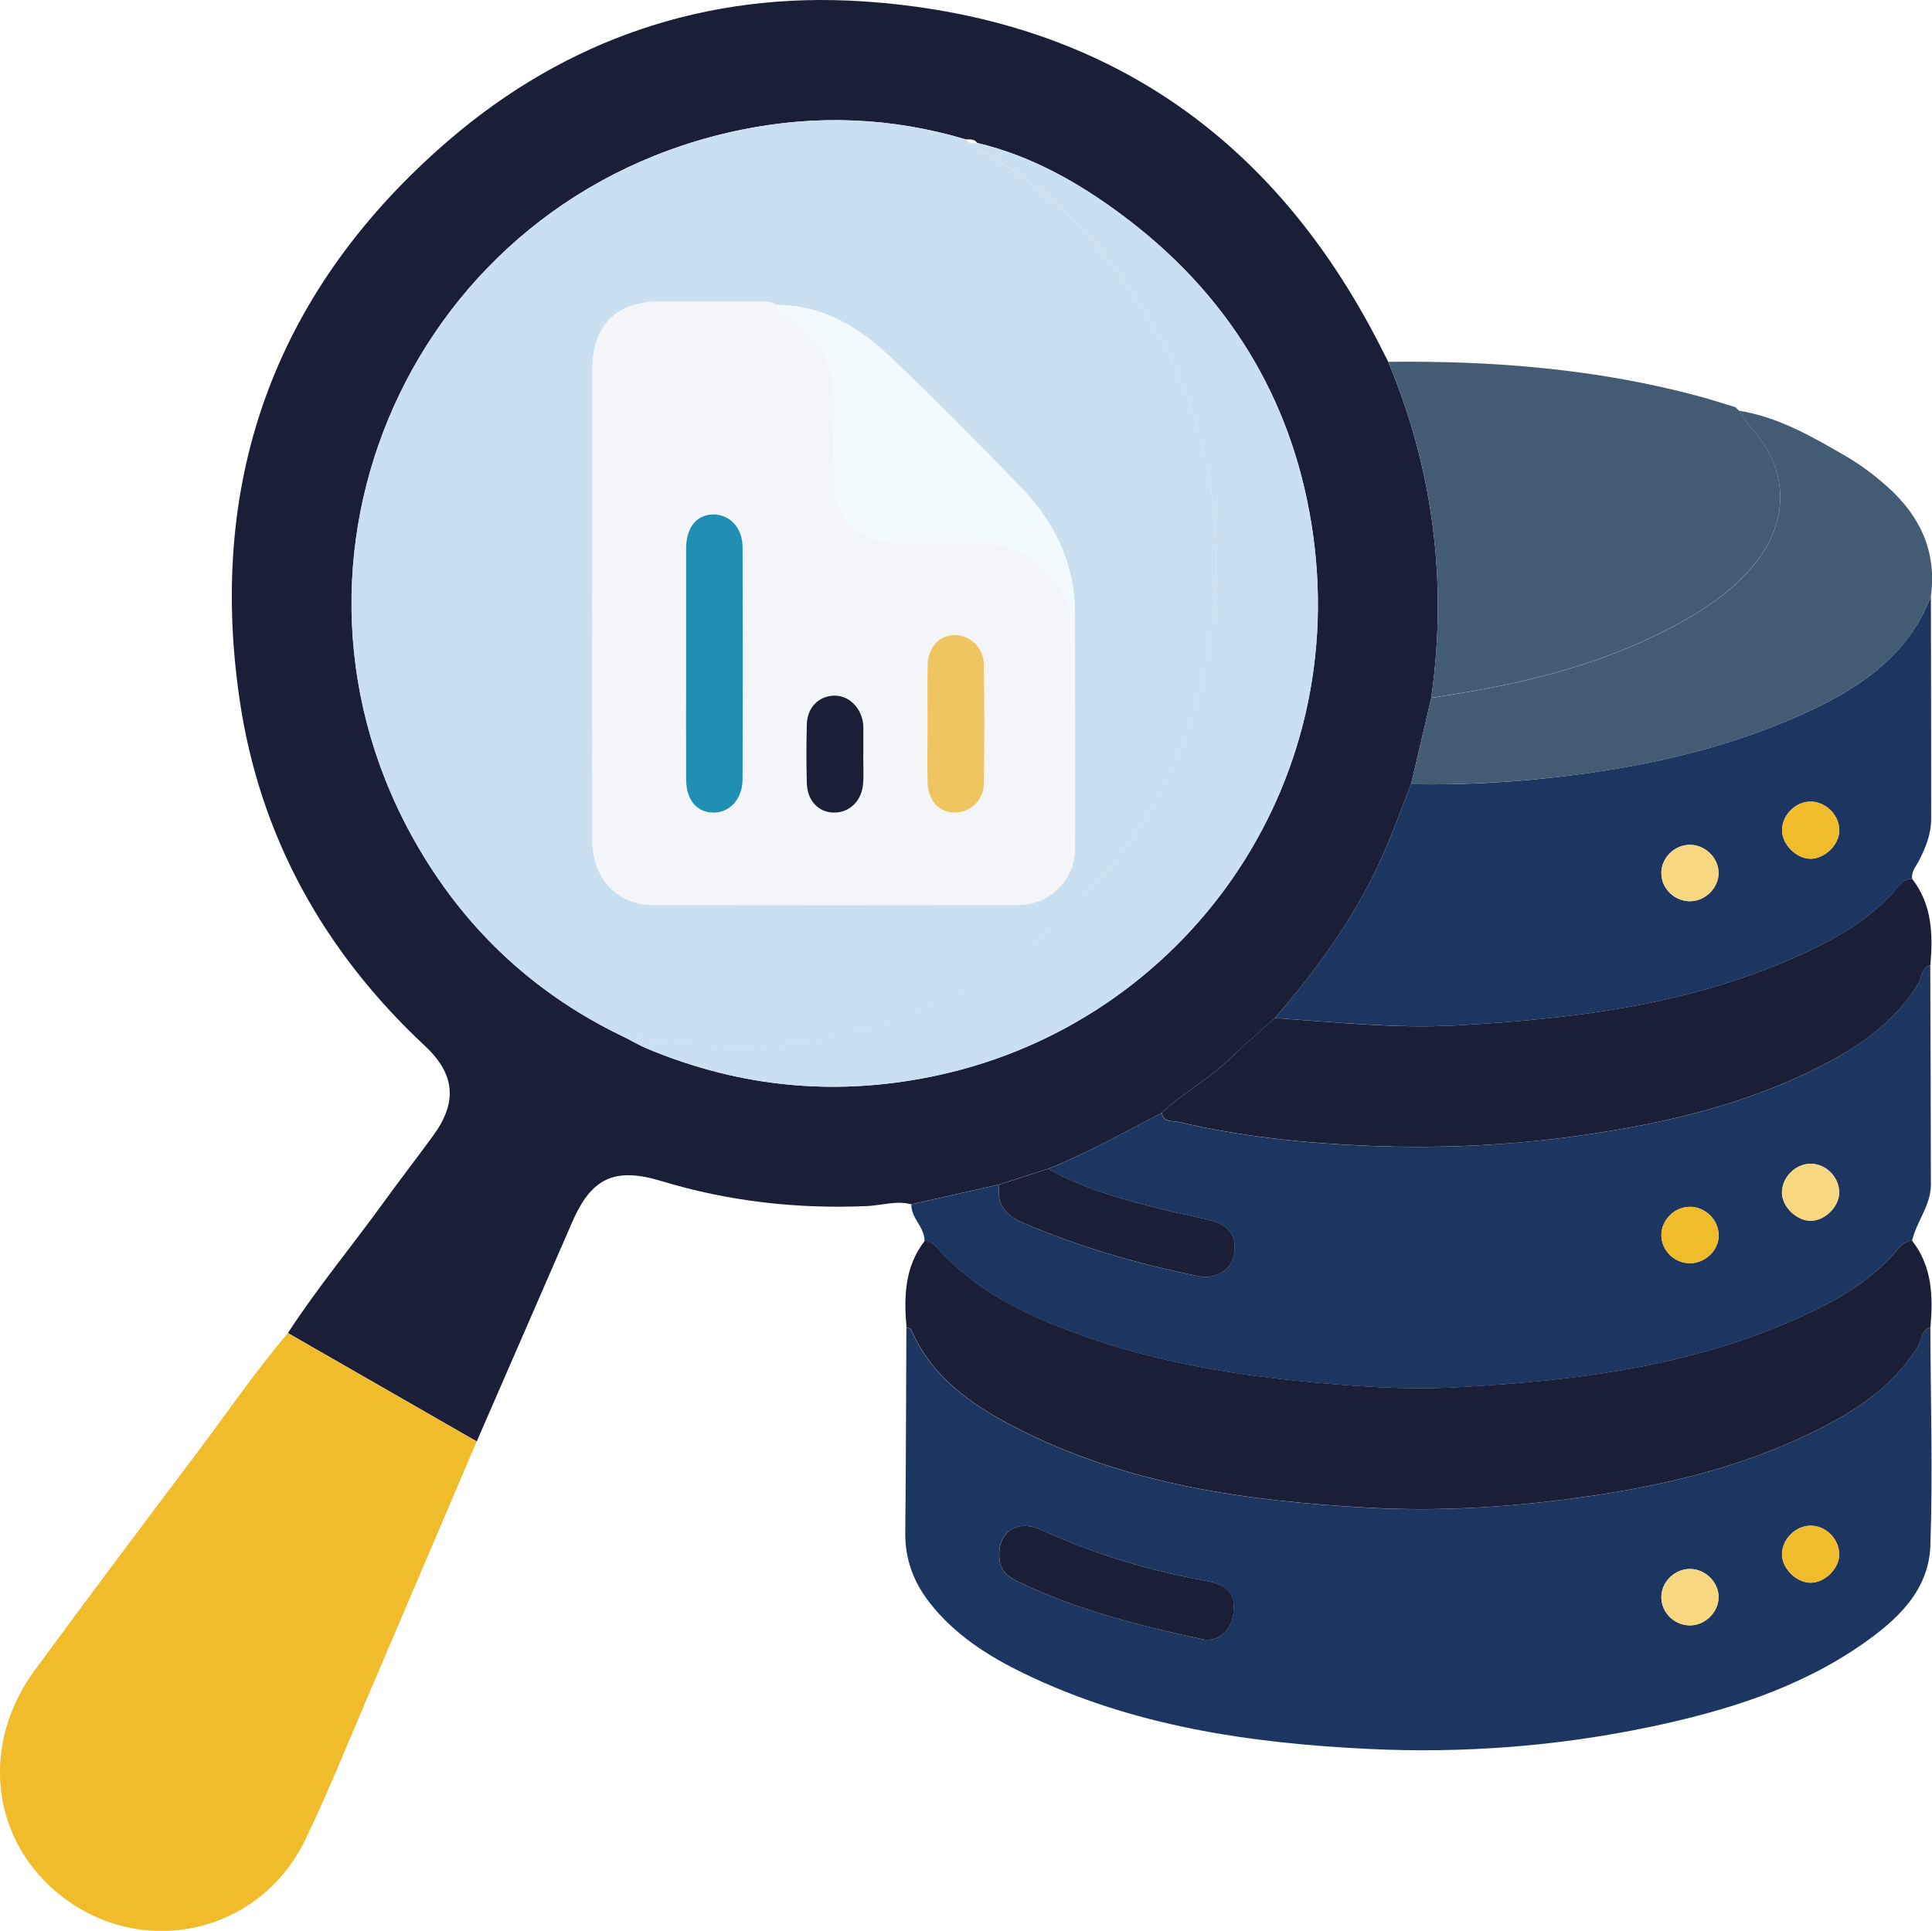
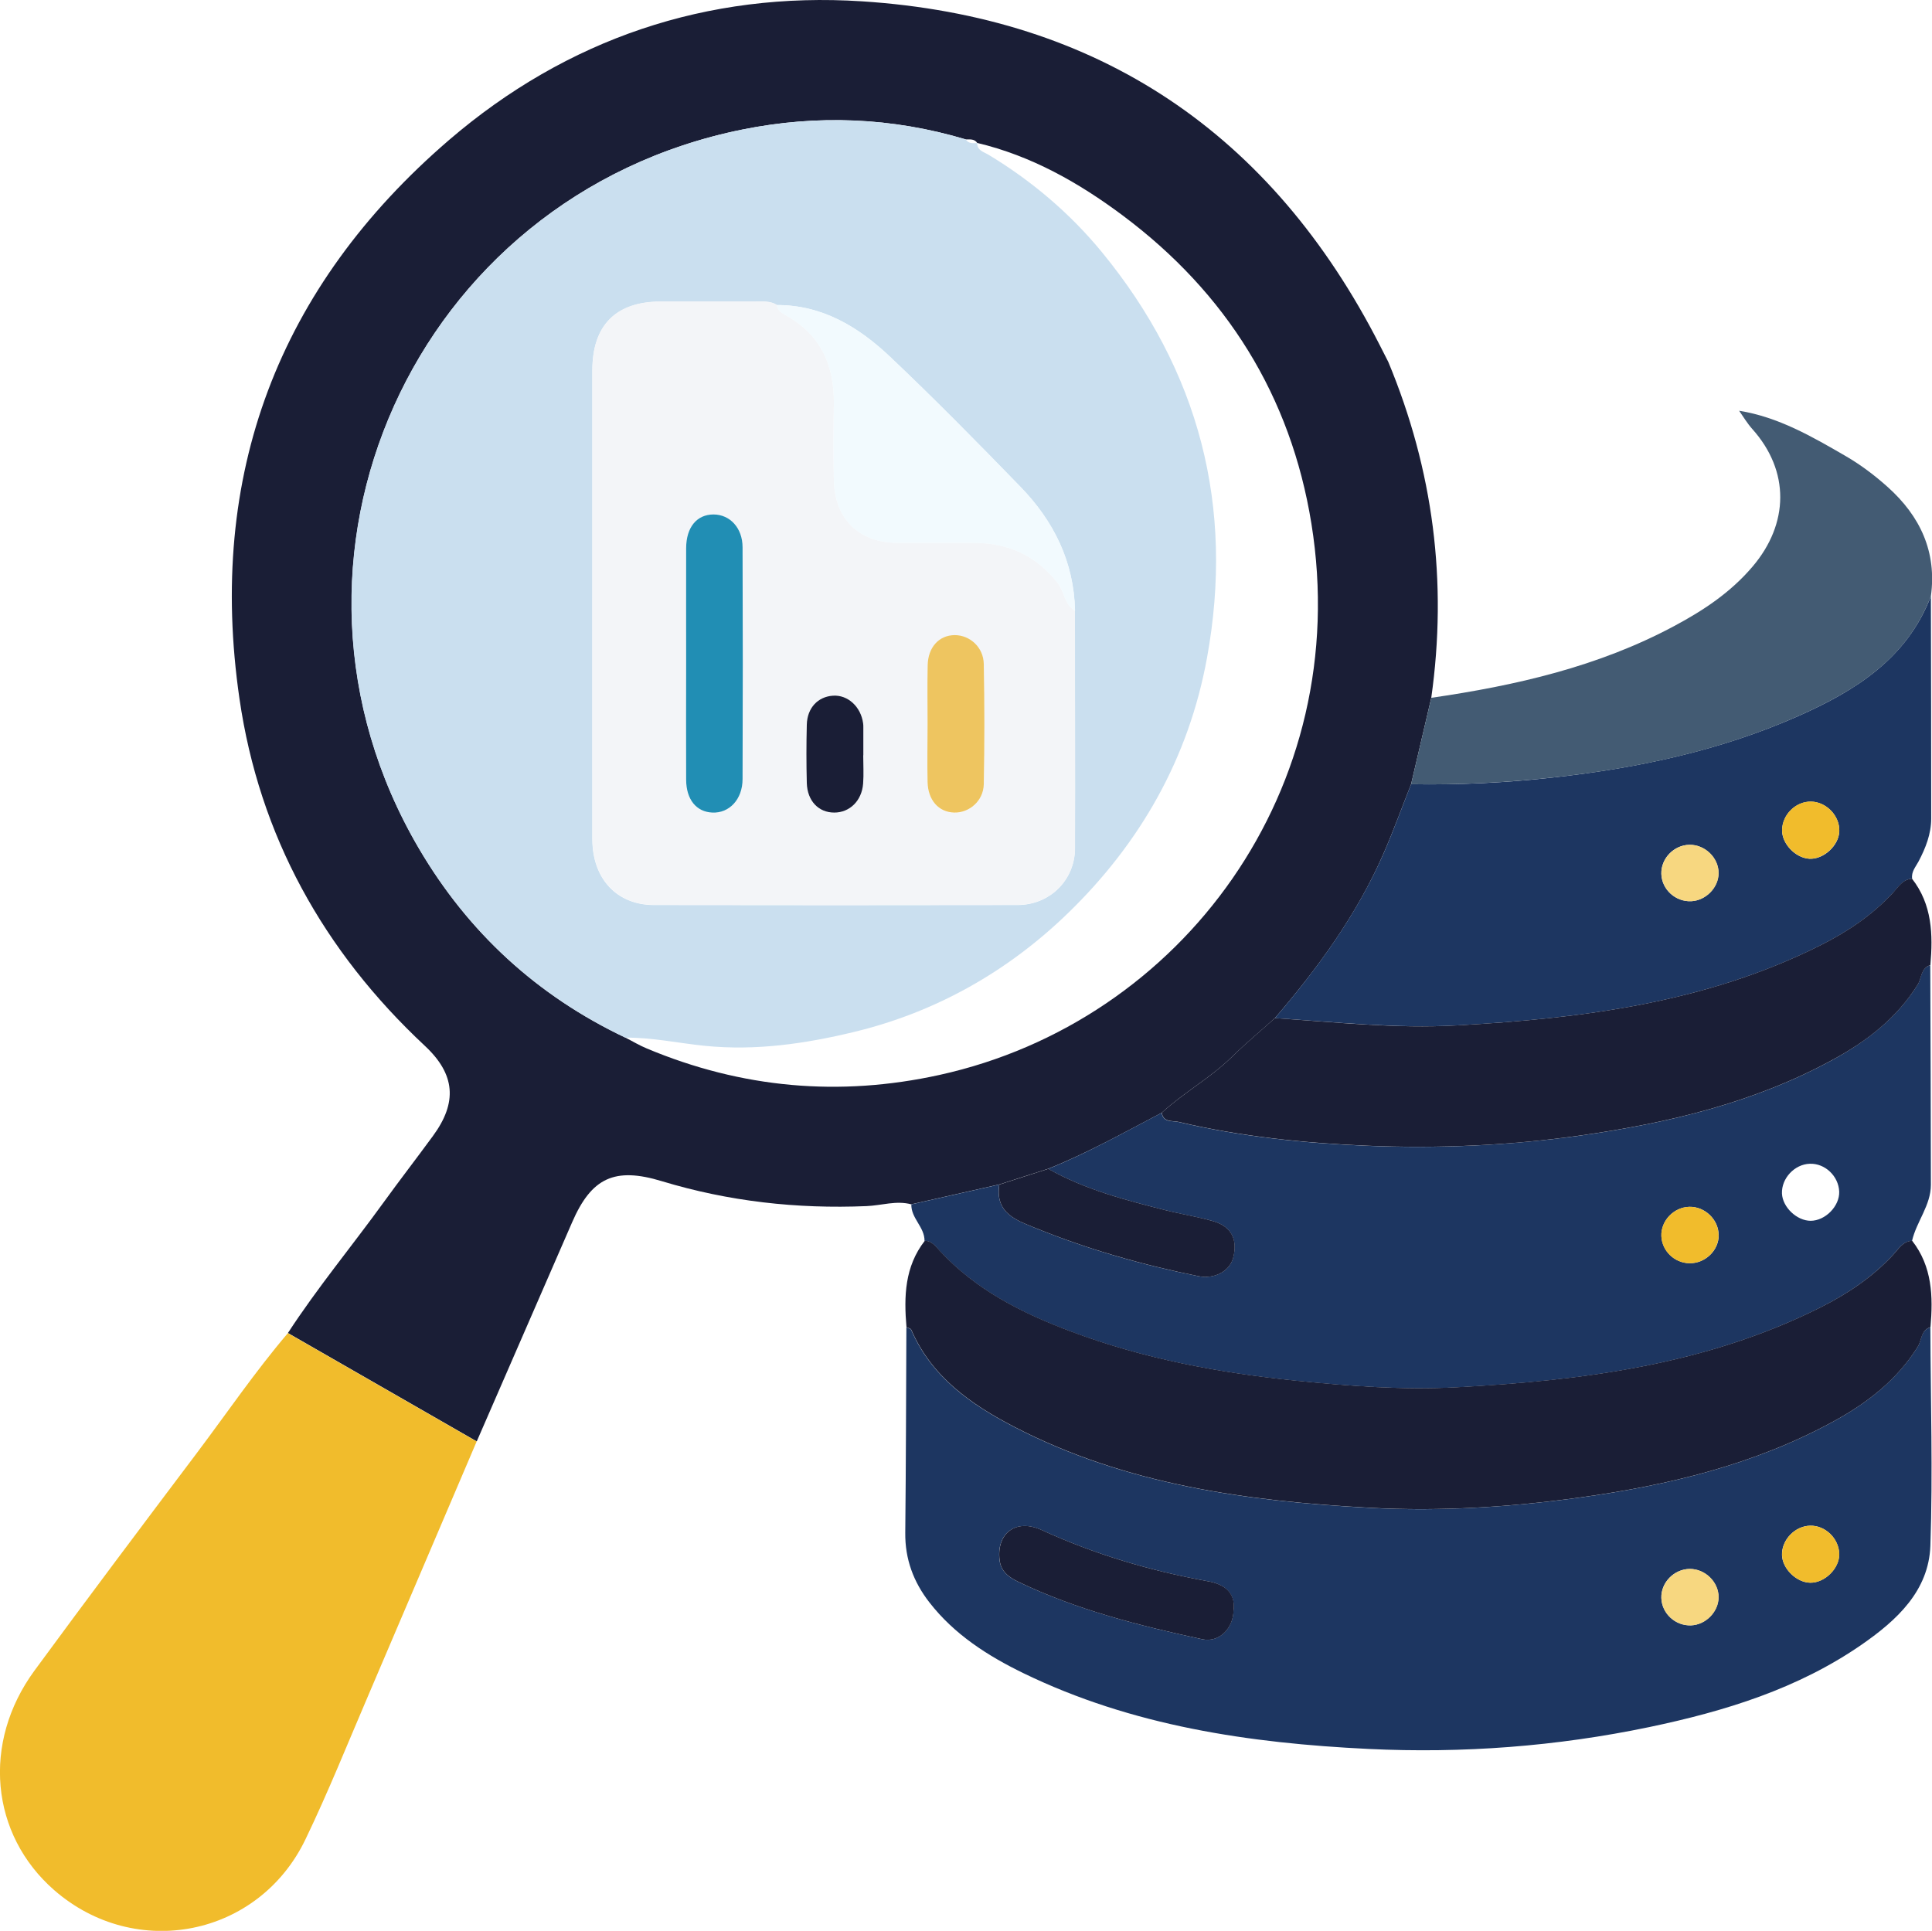
<svg xmlns="http://www.w3.org/2000/svg" id="Capa_2" viewBox="0 0 190.71 190.62">
  <defs>
    <style>.cls-1{fill:#1d3661;}.cls-1,.cls-2,.cls-3,.cls-4,.cls-5,.cls-6,.cls-7,.cls-8,.cls-9,.cls-10,.cls-11{stroke-width:0px;}.cls-2{fill:#f3f5f8;}.cls-3{fill:#91acdd;}.cls-4{fill:#1a1e36;}.cls-5{fill:#f1bc2c;}.cls-6{fill:#f7d780;}.cls-7{fill:#f2fafe;}.cls-8{fill:#cadfef;}.cls-9{fill:#218eb4;}.cls-10{fill:#435b73;}.cls-11{fill:#eec560;}</style>
  </defs>
  <g id="texto">
    <path class="cls-4" d="M89.97,118.9c-1.49-.41-2.95.11-4.43.17-6.87.29-13.61-.46-20.21-2.46-4.66-1.42-6.95-.34-8.86,4.07-3.13,7.21-6.28,14.41-9.41,21.62-6.21-3.57-12.43-7.13-18.64-10.7,2.91-4.47,6.32-8.58,9.44-12.89,1.6-2.21,3.27-4.37,4.88-6.57,2.43-3.31,2.2-6.09-.8-8.89-10-9.34-16.34-20.76-18.3-34.26-3.21-22.07,3.81-40.66,20.7-55.18C55.96,3.84,69.81-.86,85.08.13c23.38,1.51,40.45,13.04,51.12,33.95.28.55.56,1.1.84,1.65,4.44,10.67,5.86,21.72,4.24,33.17-.66,2.84-1.33,5.68-1.99,8.52-.91,2.3-1.75,4.63-2.74,6.89-2.63,6.01-6.45,11.25-10.7,16.2-1.42,1.28-2.89,2.5-4.26,3.84-2.12,2.08-4.75,3.51-6.92,5.51-3.69,1.93-7.32,3.97-11.19,5.52-1.61.52-3.22,1.03-4.83,1.55-2.89.65-5.79,1.31-8.68,1.96ZM96.47,14.12c-.28-.43-.73-.35-1.14-.36-7.27-2.17-14.65-2.47-22.05-.97-32.42,6.54-48.6,42.52-31.93,70.96,4.86,8.29,11.66,14.55,20.37,18.68.71.36,1.4.78,2.13,1.08,9.35,3.92,18.99,4.79,28.89,2.61,23.94-5.27,40.93-28.28,36.71-54.43-2.03-12.58-8.39-22.78-18.64-30.43-4.34-3.24-9.01-5.88-14.35-7.15h0Z" />
    <path class="cls-1" d="M190.55,131.02c.02,7.19.25,14.4,0,21.58-.16,4.46-3.31,7.35-6.75,9.74-6.33,4.39-13.55,6.6-20.99,8.16-9.15,1.91-18.42,2.61-27.73,2.16-11.75-.57-23.31-2.26-34.06-7.48-3.53-1.72-6.82-3.82-9.28-6.99-1.57-2.02-2.41-4.27-2.38-6.88.07-6.76.08-13.52.11-20.28.16.08.42.13.47.25,2.01,4.65,5.87,7.36,10.15,9.58,11,5.71,22.96,7.34,35.09,8,6.97.38,13.95-.07,20.88-1.03,8.68-1.21,17.11-3.24,24.87-7.47,3.35-1.82,6.3-4.1,8.37-7.4.4-.65.3-1.65,1.25-1.93ZM121.77,158.91c.17-1.77-1.03-2.53-2.52-2.8-5.68-1.03-11.16-2.65-16.43-5.06-2.54-1.16-4.47.32-4.16,2.95.14,1.15.92,1.71,1.83,2.15,5.78,2.77,11.95,4.34,18.18,5.68,1.67.36,3.09-1.07,3.09-2.92ZM166.78,154.89c-1.54.02-2.84,1.35-2.79,2.87.05,1.53,1.39,2.77,2.94,2.7,1.45-.06,2.7-1.34,2.71-2.77.01-1.51-1.33-2.82-2.87-2.8ZM178.68,150.62c-1.5.03-2.82,1.4-2.78,2.9.04,1.35,1.43,2.71,2.79,2.73,1.44.02,2.89-1.42,2.86-2.84-.03-1.53-1.37-2.83-2.88-2.79Z" />
    <path class="cls-1" d="M103.48,115.39c3.87-1.56,7.5-3.6,11.19-5.53.15.99,1.06.77,1.63.9,6.14,1.45,12.4,2.1,18.68,2.36,7.04.29,14.07-.03,21.07-1.02,8.68-1.24,17.11-3.24,24.87-7.48,3.35-1.83,6.3-4.1,8.37-7.4.4-.65.3-1.65,1.25-1.93.02,7.22.06,14.45.06,21.67,0,2.04-1.42,3.63-1.86,5.54-.93.05-1.36.83-1.88,1.39-2.05,2.21-4.5,3.85-7.17,5.19-11.29,5.66-23.5,7.22-35.87,7.88-5.3.28-10.6-.11-15.9-.65-7.58-.77-15-2.16-22.16-4.84-4.85-1.81-9.41-4.1-13-7.98-.41-.44-.78-1-1.5-.99.02-1.36-1.34-2.23-1.3-3.6,2.89-.65,5.79-1.31,8.68-1.96-.45,2.87,1.76,3.56,3.68,4.34,5.17,2.09,10.52,3.62,15.99,4.71,1.52.3,3.05-.46,3.4-1.78.49-1.8-.15-3.12-1.92-3.64-1.54-.45-3.13-.68-4.68-1.08-4-1.01-8-2.04-11.64-4.1ZM169.65,121.93c0-1.52-1.35-2.82-2.88-2.79-1.54.03-2.83,1.37-2.77,2.89.06,1.47,1.29,2.66,2.78,2.68,1.55.02,2.88-1.26,2.88-2.78ZM181.55,117.64c-.06-1.53-1.4-2.81-2.91-2.75-1.5.05-2.8,1.44-2.74,2.94.06,1.35,1.47,2.69,2.83,2.69,1.45,0,2.87-1.45,2.82-2.88Z" />
    <path class="cls-5" d="M28.41,131.61c6.21,3.57,12.43,7.13,18.64,10.7-3.57,8.37-7.14,16.75-10.72,25.12-2.03,4.73-3.94,9.51-6.17,14.14-4.62,9.63-16.78,12.03-24.81,5.03-6.3-5.5-7.16-14.56-1.95-21.67,5.28-7.2,10.65-14.34,16.02-21.47,2.98-3.96,5.77-8.06,8.99-11.84Z" />
    <path class="cls-1" d="M125.85,100.51c4.24-4.95,8.06-10.19,10.7-16.2.99-2.26,1.83-4.59,2.74-6.89,4.7.08,9.37-.14,14.06-.67,8.34-.93,16.45-2.65,24.14-6.05,5.64-2.5,10.74-5.67,13.11-11.84.01,7.32.04,14.64.03,21.95,0,1.52-.55,2.91-1.25,4.24-.29.54-.73,1.02-.63,1.7-.93.05-1.36.83-1.89,1.39-2.05,2.21-4.5,3.85-7.17,5.19-11.29,5.66-23.5,7.21-35.88,7.9-6,.33-11.97-.33-17.95-.72ZM166.77,83.4c-1.54.02-2.83,1.36-2.78,2.88.05,1.54,1.4,2.76,2.95,2.69,1.45-.07,2.7-1.35,2.7-2.78,0-1.51-1.34-2.81-2.88-2.79ZM181.56,82.04c.04-1.5-1.27-2.87-2.78-2.9-1.51-.03-2.84,1.27-2.87,2.8-.03,1.34,1.3,2.75,2.68,2.84,1.41.09,2.94-1.31,2.97-2.73Z" />
    <path class="cls-4" d="M91.27,122.49c.72,0,1.09.55,1.5.99,3.58,3.88,8.15,6.17,13,7.98,7.15,2.68,14.57,4.07,22.16,4.84,5.3.54,10.6.94,15.9.65,12.37-.66,24.58-2.22,35.87-7.88,2.67-1.34,5.12-2.98,7.17-5.19.53-.57.95-1.34,1.88-1.39,1.99,2.55,2.07,5.5,1.81,8.53-.95.29-.85,1.29-1.25,1.93-2.07,3.31-5.02,5.58-8.37,7.4-7.76,4.23-16.19,6.26-24.87,7.47-6.94.97-13.91,1.41-20.88,1.03-12.13-.66-24.09-2.29-35.09-8-4.28-2.22-8.14-4.93-10.15-9.58-.06-.13-.31-.17-.47-.25-.26-3.03-.18-5.98,1.81-8.53Z" />
-     <path class="cls-10" d="M141.28,68.89c1.62-11.44.2-22.5-4.24-33.17,10.32-.12,20.54.69,30.55,3.37,1.25.33,2.47.74,3.71,1.11.13.12.25.24.38.36,0,0-.01-.02-.01-.02.43.6.8,1.25,1.29,1.79,3.75,4.18,3.62,9.37.05,13.58-2.18,2.57-4.86,4.34-7.74,5.88-7.5,4.02-15.65,5.88-23.99,7.09Z" />
    <path class="cls-4" d="M125.85,100.51c5.98.4,11.95,1.06,17.95.72,12.38-.69,24.59-2.24,35.88-7.9,2.67-1.34,5.12-2.98,7.17-5.19.53-.57.95-1.34,1.89-1.39,1.99,2.55,2.07,5.5,1.81,8.53-.95.29-.85,1.29-1.25,1.93-2.07,3.31-5.02,5.58-8.37,7.4-7.76,4.24-16.19,6.24-24.87,7.48-7,1-14.04,1.31-21.07,1.02-6.27-.26-12.54-.91-18.68-2.36-.57-.13-1.48.08-1.63-.9,2.18-2,4.8-3.43,6.92-5.51,1.36-1.34,2.83-2.56,4.26-3.84Z" />
    <path class="cls-10" d="M141.28,68.89c8.34-1.21,16.49-3.07,23.99-7.09,2.88-1.54,5.56-3.31,7.74-5.88,3.57-4.21,3.7-9.4-.05-13.58-.49-.55-.87-1.19-1.29-1.79,3.87.62,7.2,2.55,10.51,4.47,1.49.86,2.9,1.93,4.18,3.08,3.18,2.86,4.84,6.38,4.24,10.76-2.36,6.17-7.46,9.34-13.11,11.84-7.69,3.41-15.8,5.13-24.14,6.05-4.69.52-9.36.75-14.06.67.66-2.84,1.33-5.68,1.99-8.52Z" />
    <path class="cls-3" d="M171.67,40.57c-.13-.12-.25-.24-.38-.36.13.12.25.24.38.36Z" />
    <path class="cls-8" d="M61.71,102.43c-8.71-4.14-15.51-10.4-20.37-18.68-16.68-28.43-.49-64.41,31.93-70.96,7.4-1.49,14.78-1.2,22.05.97.28.43.71.39,1.14.36,0,0,0,0,0,0-.01.73.61.86,1.07,1.13,4.29,2.58,8.08,5.8,11.23,9.63,9.62,11.72,13.11,25.15,10.38,40.09-1.8,9.86-6.57,18.25-13.71,25.17-5.95,5.77-13.06,9.8-21.18,11.75-4.79,1.15-9.63,1.86-14.64,1.36-2.63-.26-5.24-.84-7.9-.81ZM106.11,60.29c-.1-4.82-2.1-8.84-5.38-12.22-4.22-4.35-8.47-8.68-12.87-12.84-3.09-2.93-6.67-5.12-11.17-5.11-.67-.42-1.43-.34-2.17-.34-3.1,0-6.2,0-9.3,0-4.41,0-6.74,2.33-6.75,6.76-.01,5.27,0,10.54,0,15.81,0,10.17-.01,20.33,0,30.5,0,3.9,2.42,6.49,6.07,6.5,11.96.02,23.93.02,35.89,0,3.19,0,5.67-2.45,5.68-5.61.02-7.81,0-15.62-.01-23.43Z" />
-     <path class="cls-8" d="M61.71,102.43c2.66-.03,5.27.55,7.9.81,5.02.5,9.86-.21,14.64-1.36,8.11-1.95,15.22-5.98,21.18-11.75,7.14-6.92,11.91-15.3,13.71-25.17,2.73-14.94-.76-28.36-10.38-40.09-3.14-3.83-6.94-7.06-11.23-9.63-.46-.28-1.08-.4-1.07-1.13,5.34,1.27,10.01,3.91,14.35,7.15,10.25,7.65,16.61,17.85,18.64,30.43,4.22,26.14-12.76,49.16-36.71,54.43-9.9,2.18-19.54,1.31-28.89-2.61-.73-.31-1.42-.72-2.13-1.08Z" />
    <path class="cls-4" d="M103.48,115.39c3.64,2.06,7.64,3.09,11.64,4.1,1.55.39,3.15.63,4.68,1.08,1.77.52,2.41,1.84,1.92,3.64-.36,1.32-1.89,2.09-3.4,1.78-5.47-1.1-10.82-2.62-15.99-4.71-1.93-.78-4.14-1.47-3.68-4.34,1.61-.52,3.22-1.03,4.83-1.55Z" />
    <path class="cls-4" d="M121.77,158.91c0,1.85-1.42,3.28-3.09,2.92-6.23-1.34-12.4-2.9-18.18-5.68-.91-.44-1.7-1-1.83-2.15-.31-2.63,1.61-4.12,4.16-2.95,5.26,2.41,10.74,4.03,16.43,5.06,1.5.27,2.7,1.03,2.52,2.8Z" />
    <path class="cls-6" d="M166.78,154.89c1.54-.02,2.88,1.29,2.87,2.8-.01,1.43-1.26,2.71-2.71,2.77-1.55.06-2.9-1.17-2.94-2.7-.05-1.51,1.25-2.85,2.79-2.87Z" />
    <path class="cls-5" d="M178.68,150.62c1.51-.03,2.84,1.27,2.88,2.79.03,1.42-1.42,2.86-2.86,2.84-1.37-.02-2.76-1.38-2.79-2.73-.04-1.5,1.27-2.87,2.78-2.9Z" />
    <path class="cls-5" d="M169.65,121.93c0,1.52-1.33,2.8-2.88,2.78-1.49-.02-2.72-1.21-2.78-2.68-.06-1.51,1.24-2.86,2.77-2.89,1.53-.03,2.88,1.27,2.88,2.79Z" />
-     <path class="cls-6" d="M181.55,117.64c.05,1.42-1.38,2.88-2.82,2.88-1.36,0-2.77-1.34-2.83-2.69-.06-1.49,1.23-2.89,2.74-2.94,1.51-.05,2.86,1.22,2.91,2.75Z" />
+     <path class="cls-6" d="M181.55,117.64Z" />
    <path class="cls-6" d="M166.77,83.4c1.54-.02,2.88,1.28,2.88,2.79,0,1.43-1.25,2.71-2.7,2.78-1.55.07-2.9-1.16-2.95-2.69-.05-1.52,1.24-2.85,2.78-2.88Z" />
    <path class="cls-5" d="M181.56,82.04c-.04,1.42-1.57,2.82-2.97,2.73-1.38-.09-2.7-1.49-2.68-2.84.03-1.53,1.36-2.83,2.87-2.8,1.5.03,2.82,1.4,2.78,2.9Z" />
    <path class="cls-2" d="M106.11,60.29c0,7.81.03,15.62.01,23.43,0,3.16-2.49,5.61-5.68,5.61-11.96.02-23.93.02-35.89,0-3.65,0-6.06-2.6-6.07-6.5-.02-10.17,0-20.33,0-30.5,0-5.27,0-10.54,0-15.81,0-4.43,2.34-6.76,6.75-6.76,3.1,0,6.2,0,9.3,0,.74,0,1.5-.08,2.17.34.03.5.36.74.76.96,3.54,1.91,4.92,4.98,4.85,8.87-.04,2.47-.05,4.95,0,7.43.08,3.88,2.46,6.21,6.3,6.23,2.54.01,5.07,0,7.61,0,3.34.02,6.04,1.25,8.16,3.93.7.88.68,2.15,1.73,2.76ZM67.73,65.46c0,3.84-.02,7.69,0,11.53.01,1.96,1.01,3.17,2.58,3.24,1.67.07,2.98-1.31,2.99-3.31.03-7.63.03-15.25,0-22.88,0-1.91-1.26-3.24-2.87-3.24-1.64,0-2.69,1.25-2.7,3.32-.02,3.78,0,7.56,0,11.35ZM91.56,71.44c0,1.92-.03,3.84,0,5.77.04,1.8,1.08,2.98,2.61,3.03,1.48.05,2.9-1.14,2.94-2.78.09-3.97.09-7.94,0-11.9-.03-1.65-1.39-2.85-2.88-2.84-1.53.01-2.62,1.18-2.66,2.97-.04,1.92-.01,3.84-.01,5.77ZM85.21,74.57h0c0-.93,0-1.86,0-2.79,0-.12,0-.25-.02-.37-.22-1.65-1.51-2.83-2.98-2.73-1.49.1-2.53,1.21-2.58,2.86-.05,1.92-.05,3.84,0,5.76.05,1.77,1.16,2.92,2.71,2.92,1.52,0,2.72-1.16,2.85-2.86.07-.92.01-1.86.01-2.79Z" />
    <path class="cls-7" d="M106.11,60.29c-1.06-.6-1.03-1.88-1.73-2.76-2.12-2.68-4.82-3.91-8.16-3.93-2.54-.01-5.07,0-7.61,0-3.84-.02-6.23-2.35-6.3-6.23-.05-2.47-.04-4.95,0-7.43.07-3.89-1.32-6.96-4.85-8.87-.4-.22-.73-.46-.76-.96,4.5,0,8.07,2.18,11.17,5.11,4.4,4.17,8.65,8.49,12.87,12.84,3.28,3.38,5.28,7.4,5.38,12.22Z" />
    <path class="cls-9" d="M67.73,65.46c0-3.78-.01-7.56,0-11.35.01-2.07,1.06-3.32,2.7-3.32,1.62,0,2.87,1.33,2.87,3.24.03,7.63.03,15.25,0,22.88,0,2.01-1.32,3.39-2.99,3.31-1.57-.07-2.57-1.28-2.58-3.24-.02-3.84,0-7.69,0-11.53Z" />
    <path class="cls-11" d="M91.56,71.44c0-1.92-.03-3.85.01-5.77.04-1.79,1.14-2.96,2.66-2.97,1.49-.01,2.85,1.19,2.88,2.84.08,3.97.08,7.94,0,11.9-.04,1.64-1.45,2.83-2.94,2.78-1.52-.05-2.57-1.22-2.61-3.03-.04-1.92,0-3.84,0-5.77Z" />
    <path class="cls-4" d="M85.21,74.57c0,.93.06,1.86-.01,2.79-.13,1.7-1.33,2.86-2.85,2.86-1.55,0-2.66-1.15-2.71-2.92-.05-1.92-.05-3.84,0-5.76.04-1.65,1.09-2.76,2.58-2.86,1.47-.1,2.76,1.09,2.98,2.73.02.12.02.25.02.37,0,.93,0,1.86,0,2.79h0Z" />
  </g>
</svg>